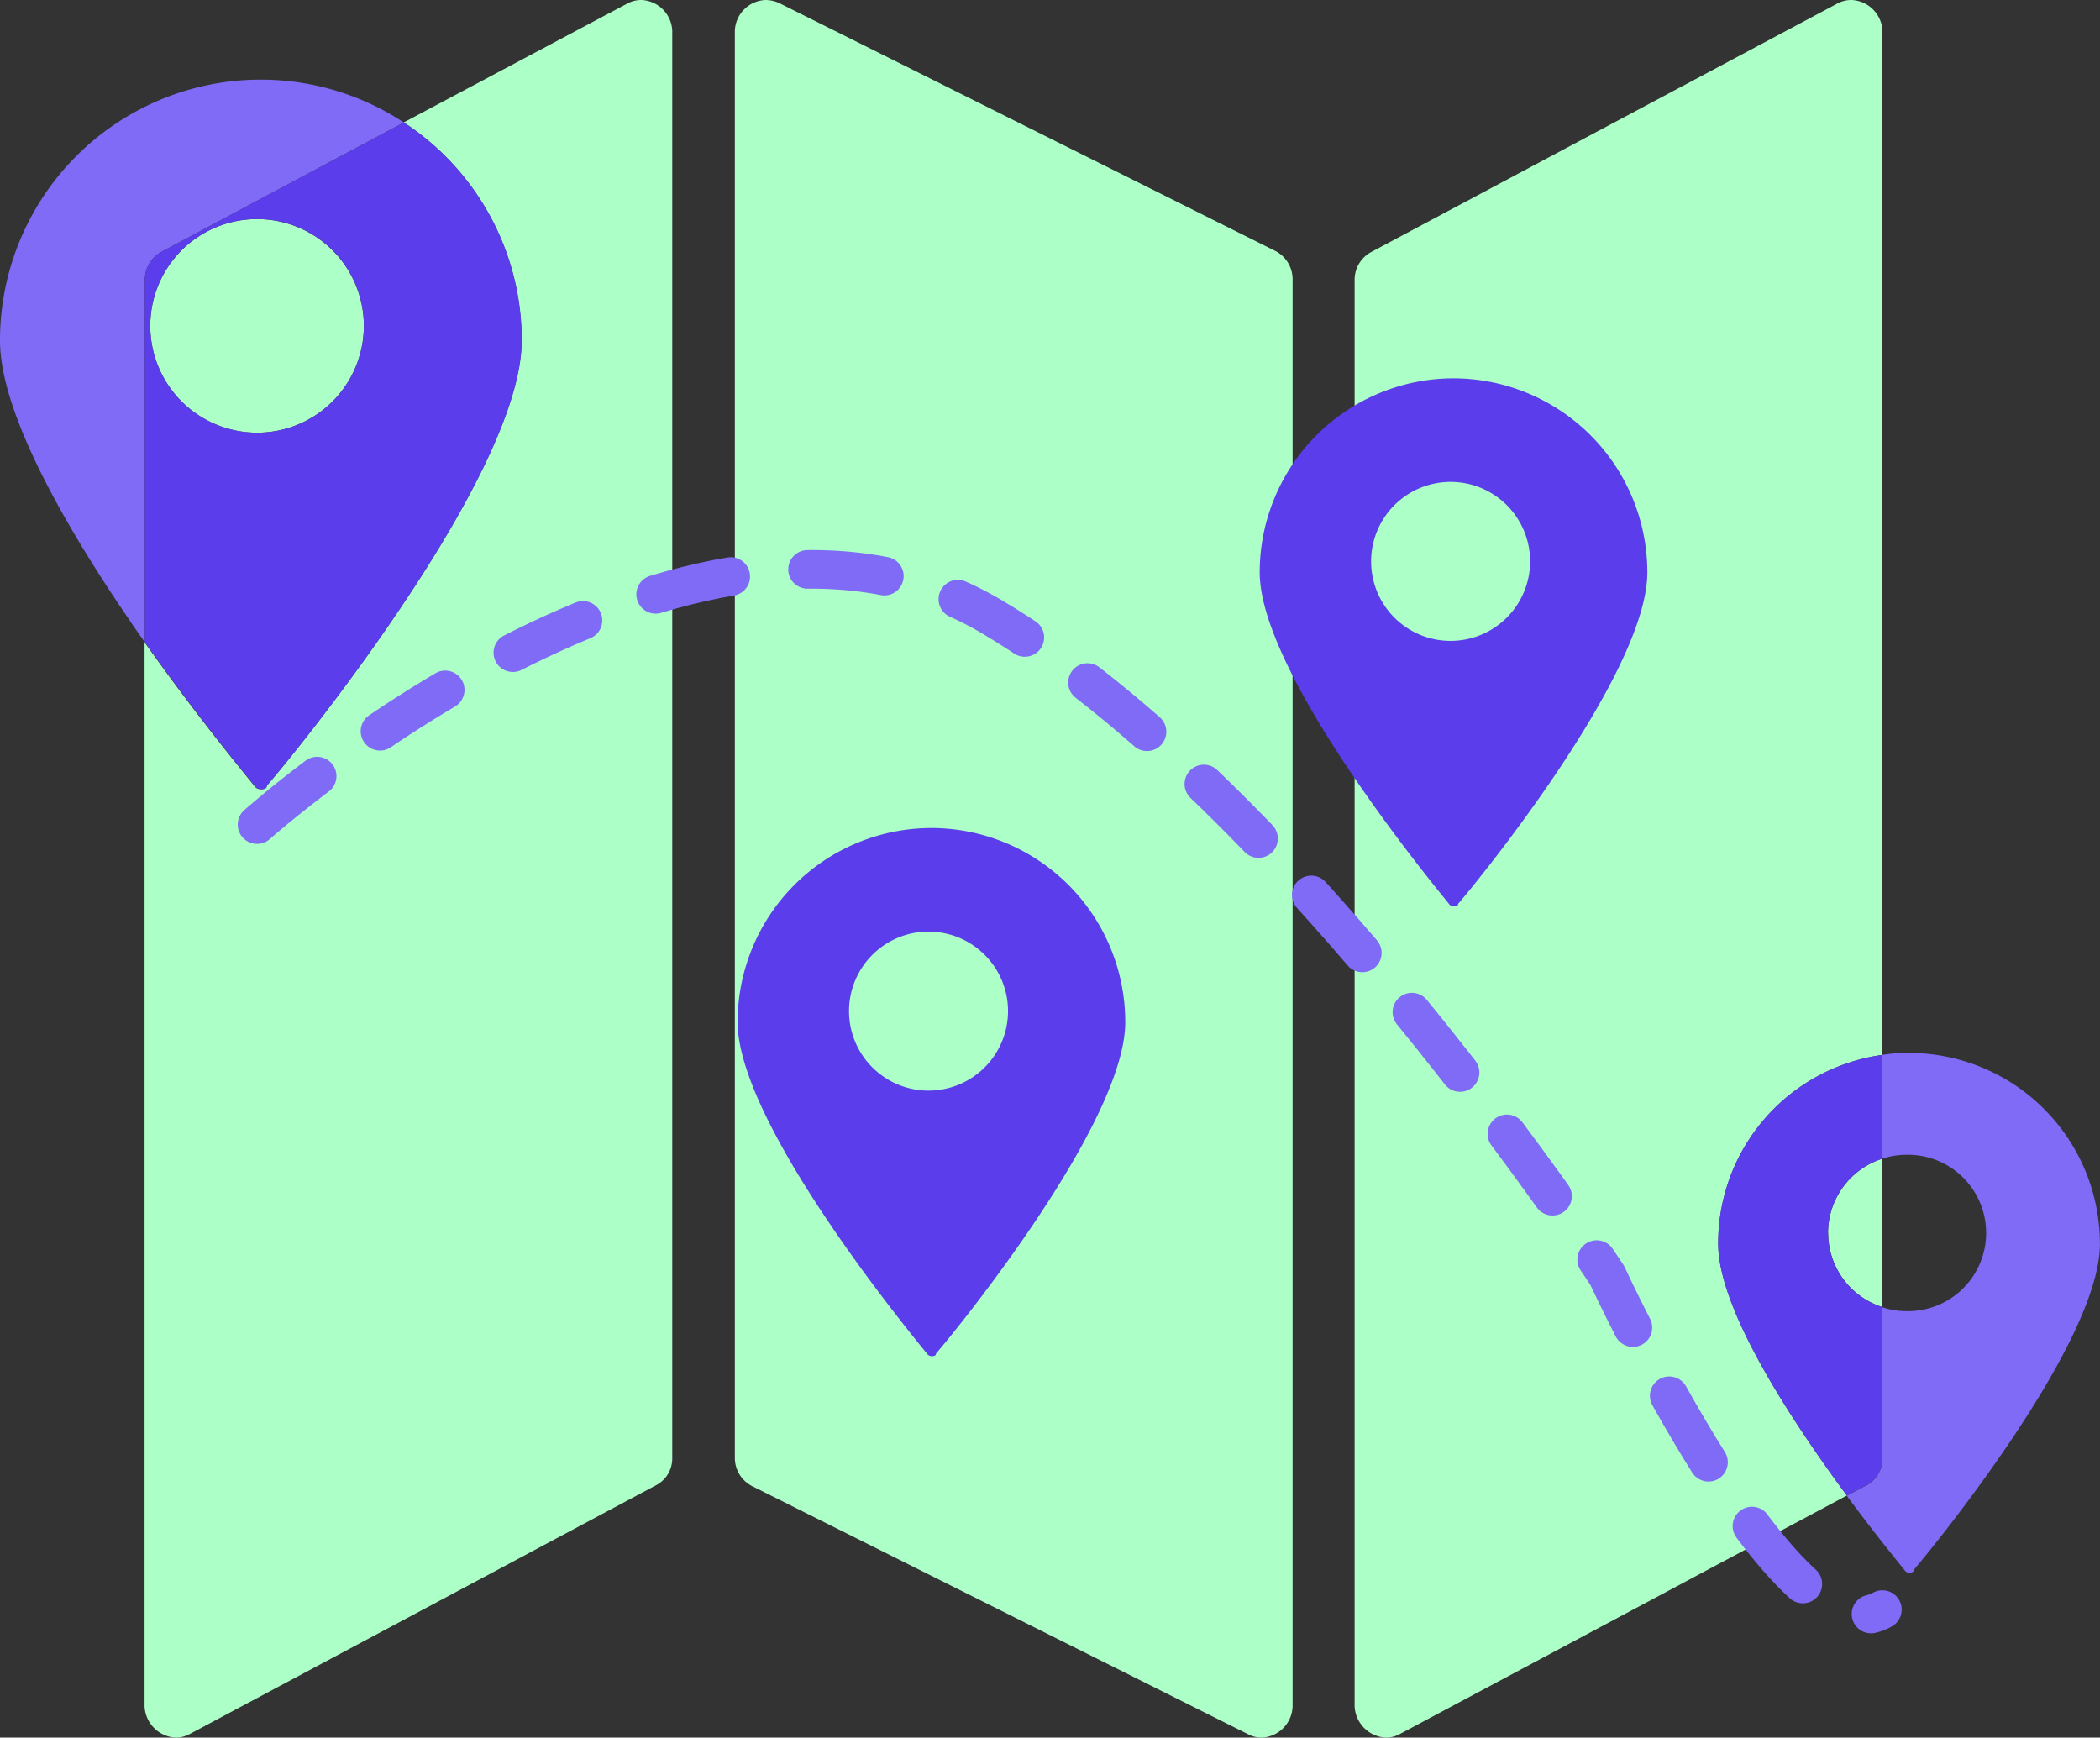
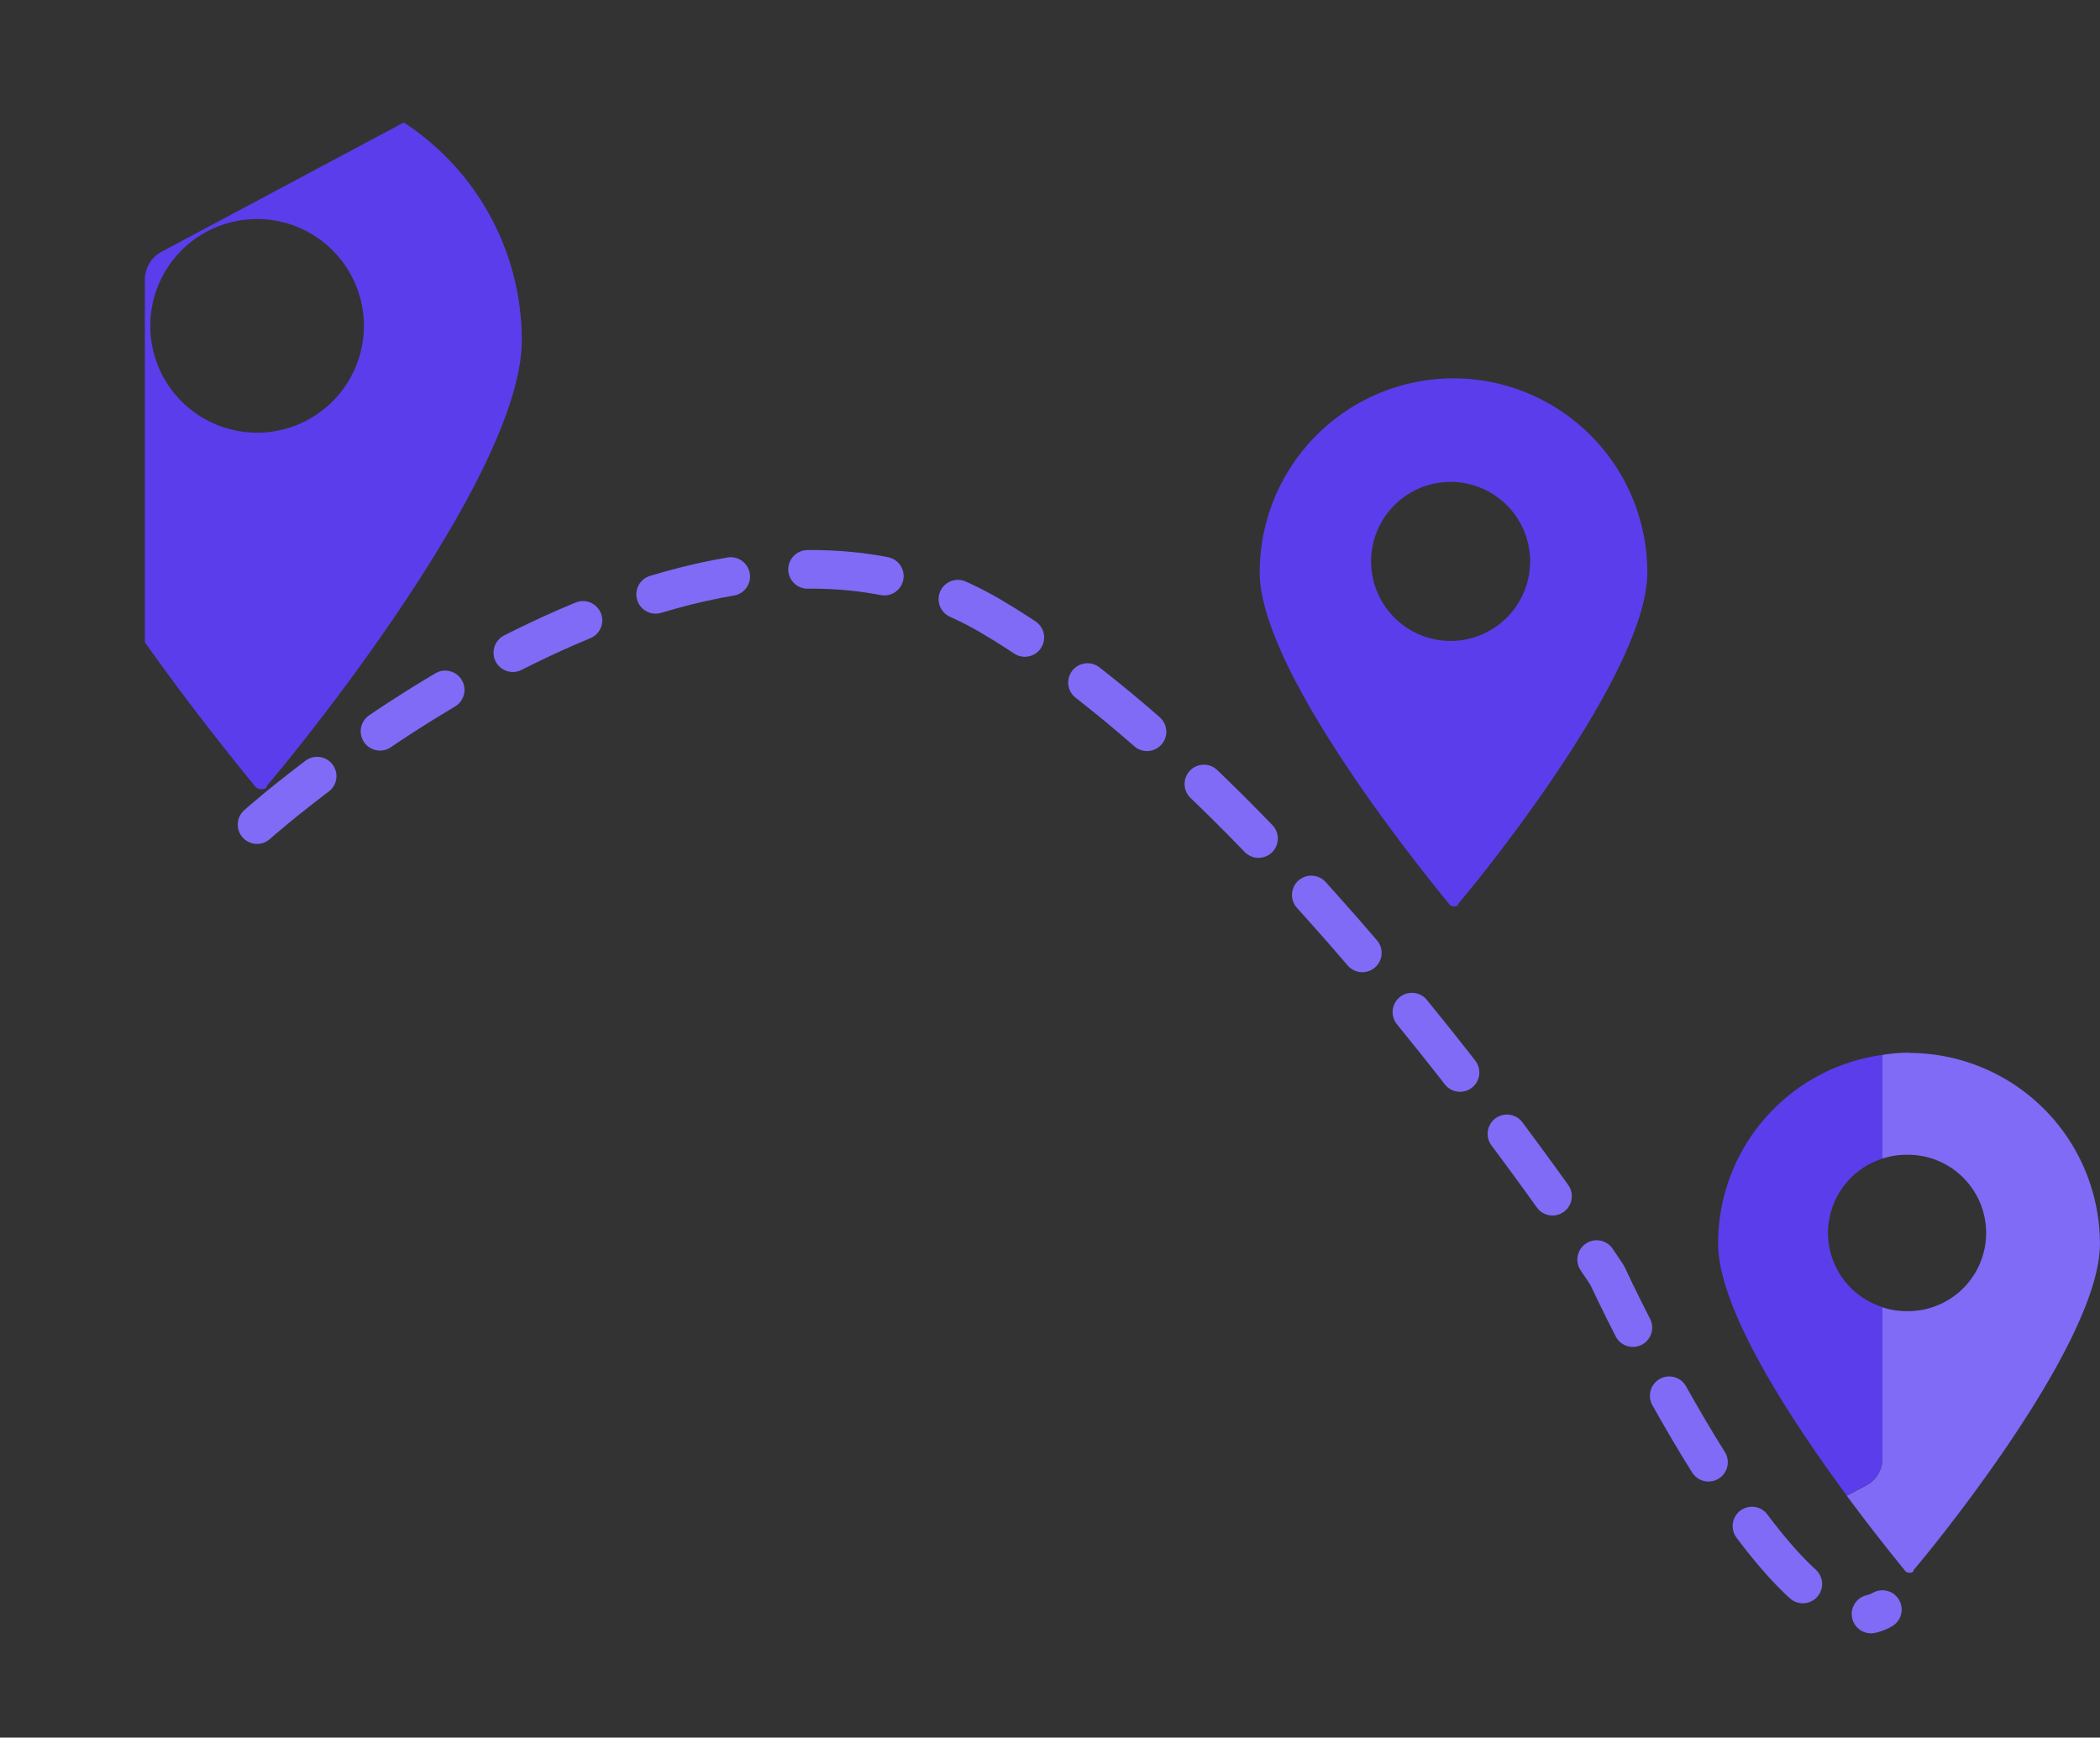
<svg xmlns="http://www.w3.org/2000/svg" width="54.386" height="45" viewBox="0 0 54.386 45">
  <rect x="0" y="0" width="54.386" height="45" fill="#333333" stroke="none" />
  <defs>
    <clipPath id="clip-path">
      <rect id="Rectangle_41" data-name="Rectangle 41" width="54.386" height="45" fill="none" />
    </clipPath>
  </defs>
  <g id="Group_246304" data-name="Group 246304" transform="translate(-637 -918.249)">
    <g id="Group_73" data-name="Group 73" transform="translate(637 918.249)">
      <g id="Group_61" data-name="Group 61" transform="translate(0 0)">
        <g id="Group_60" data-name="Group 60" clip-path="url(#clip-path)">
-           <path id="Path_542" data-name="Path 542" d="M16.886,0A.756.756,0,0,0,16.5.1l-5.775,3.07a6.738,6.738,0,0,1,3.051,5.645c0,3.629-6.317,11.234-6.6,11.532,0,.075-.065.093-.14.093a.207.207,0,0,1-.187-.093c-.112-.149-1.418-1.707-2.836-3.713V44.188a.85.85,0,0,0,.8.812.756.756,0,0,0,.383-.1L17.25,38.469a.782.782,0,0,0,.429-.7V.8a.833.833,0,0,0-.793-.8M6.931,11.206A2.766,2.766,0,1,0,4.16,8.444a2.767,2.767,0,0,0,2.771,2.762M33.3,6.5,20.441.075A.883.883,0,0,0,20.1,0a.828.828,0,0,0-.8.8V37.769a.821.821,0,0,0,.448.718L32.6,44.916a.726.726,0,0,0,.345.084.836.836,0,0,0,.8-.812V7.231A.824.824,0,0,0,33.3,6.5M49.02,27.319V.8a.834.834,0,0,0-.8-.8.756.756,0,0,0-.383.1L35.79,6.522a.815.815,0,0,0-.439.709V44.188a.851.851,0,0,0,.812.812.748.748,0,0,0,.373-.1L48.1,38.73c-1.418-1.922-3.331-4.814-3.331-6.522a4.925,4.925,0,0,1,4.255-4.889m-1.409,4.609A2.014,2.014,0,0,0,49.02,33.85V30.006a2.022,2.022,0,0,0-1.409,1.922" transform="translate(-0.269 0)" fill="#abffc7" />
-           <path id="Path_543" data-name="Path 543" d="M6.755,2.21A6.753,6.753,0,0,0,0,8.965c0,2.025,1.969,5.281,3.751,7.819v-9.4A.825.825,0,0,1,4.18,6.67l6.279-3.35a6.733,6.733,0,0,0-3.7-1.11" transform="translate(0 -0.148)" fill="#7f6bf6" />
          <path id="Path_544" data-name="Path 544" d="M10.728,3.4,4.449,6.75a.825.825,0,0,0-.429.709v9.4c1.418,2.006,2.724,3.564,2.836,3.713a.207.207,0,0,0,.187.093c.075,0,.14-.019.14-.093.28-.3,6.6-7.9,6.6-11.532A6.738,6.738,0,0,0,10.728,3.4m-3.8,8.033A2.766,2.766,0,1,1,9.693,8.672a2.769,2.769,0,0,1-2.762,2.762" transform="translate(-0.269 -0.228)" fill="#5b3deb" />
          <path id="Path_545" data-name="Path 545" d="M40.28,13.282a5.025,5.025,0,0,0-5.024,5.025c0,2.7,4.71,8.338,4.9,8.583a.158.158,0,0,0,.139.069c.053,0,.1-.018.1-.069.21-.227,4.9-5.879,4.9-8.583a5.027,5.027,0,0,0-5.025-5.025m-.069,6.8a2.059,2.059,0,1,1,2.058-2.058,2.061,2.061,0,0,1-2.058,2.058" transform="translate(-2.632 -3.484)" fill="#5b3deb" />
-           <path id="Path_608" data-name="Path 608" d="M40.28,13.282a5.025,5.025,0,0,0-5.024,5.025c0,2.7,4.71,8.338,4.9,8.583a.158.158,0,0,0,.139.069c.053,0,.1-.018.1-.069.21-.227,4.9-5.879,4.9-8.583a5.027,5.027,0,0,0-5.025-5.025m-.069,6.8a2.059,2.059,0,1,1,2.058-2.058,2.061,2.061,0,0,1-2.058,2.058" transform="translate(-16.153 8.162)" fill="#5b3deb" />
          <path id="Path_546" data-name="Path 546" d="M52.874,29.22a4.221,4.221,0,0,0-.69.056v2.687a1.937,1.937,0,0,1,.616-.1,2.025,2.025,0,1,1,0,4.049,1.937,1.937,0,0,1-.616-.1v3.919a.782.782,0,0,1-.429.7l-.495.261c.793,1.073,1.428,1.838,1.493,1.922a.155.155,0,0,0,.14.075c.047,0,.1-.019.1-.075.205-.224,4.824-5.785,4.824-8.444a4.948,4.948,0,0,0-4.945-4.945" transform="translate(-3.433 -1.957)" fill="#7f6bf6" />
          <path id="Path_547" data-name="Path 547" d="M50.536,33.889a2.014,2.014,0,0,0,1.409,1.922V39.73a.782.782,0,0,1-.429.7l-.495.261c-1.418-1.922-3.331-4.814-3.331-6.522a4.925,4.925,0,0,1,4.255-4.889v2.687a2.022,2.022,0,0,0-1.409,1.922" transform="translate(-3.194 -1.961)" fill="#5b3deb" />
          <path id="Path_548" data-name="Path 548" d="M7.135,22.413s11.189-10,19-5.4S42.1,34.083,42.1,34.083s4.66,10.088,7.128,8.659" transform="translate(-0.478 -1.058)" fill="none" stroke="#7f6bf6" stroke-linecap="round" stroke-linejoin="round" stroke-width="1" stroke-dasharray="2 2" />
        </g>
      </g>
    </g>
  </g>
</svg>